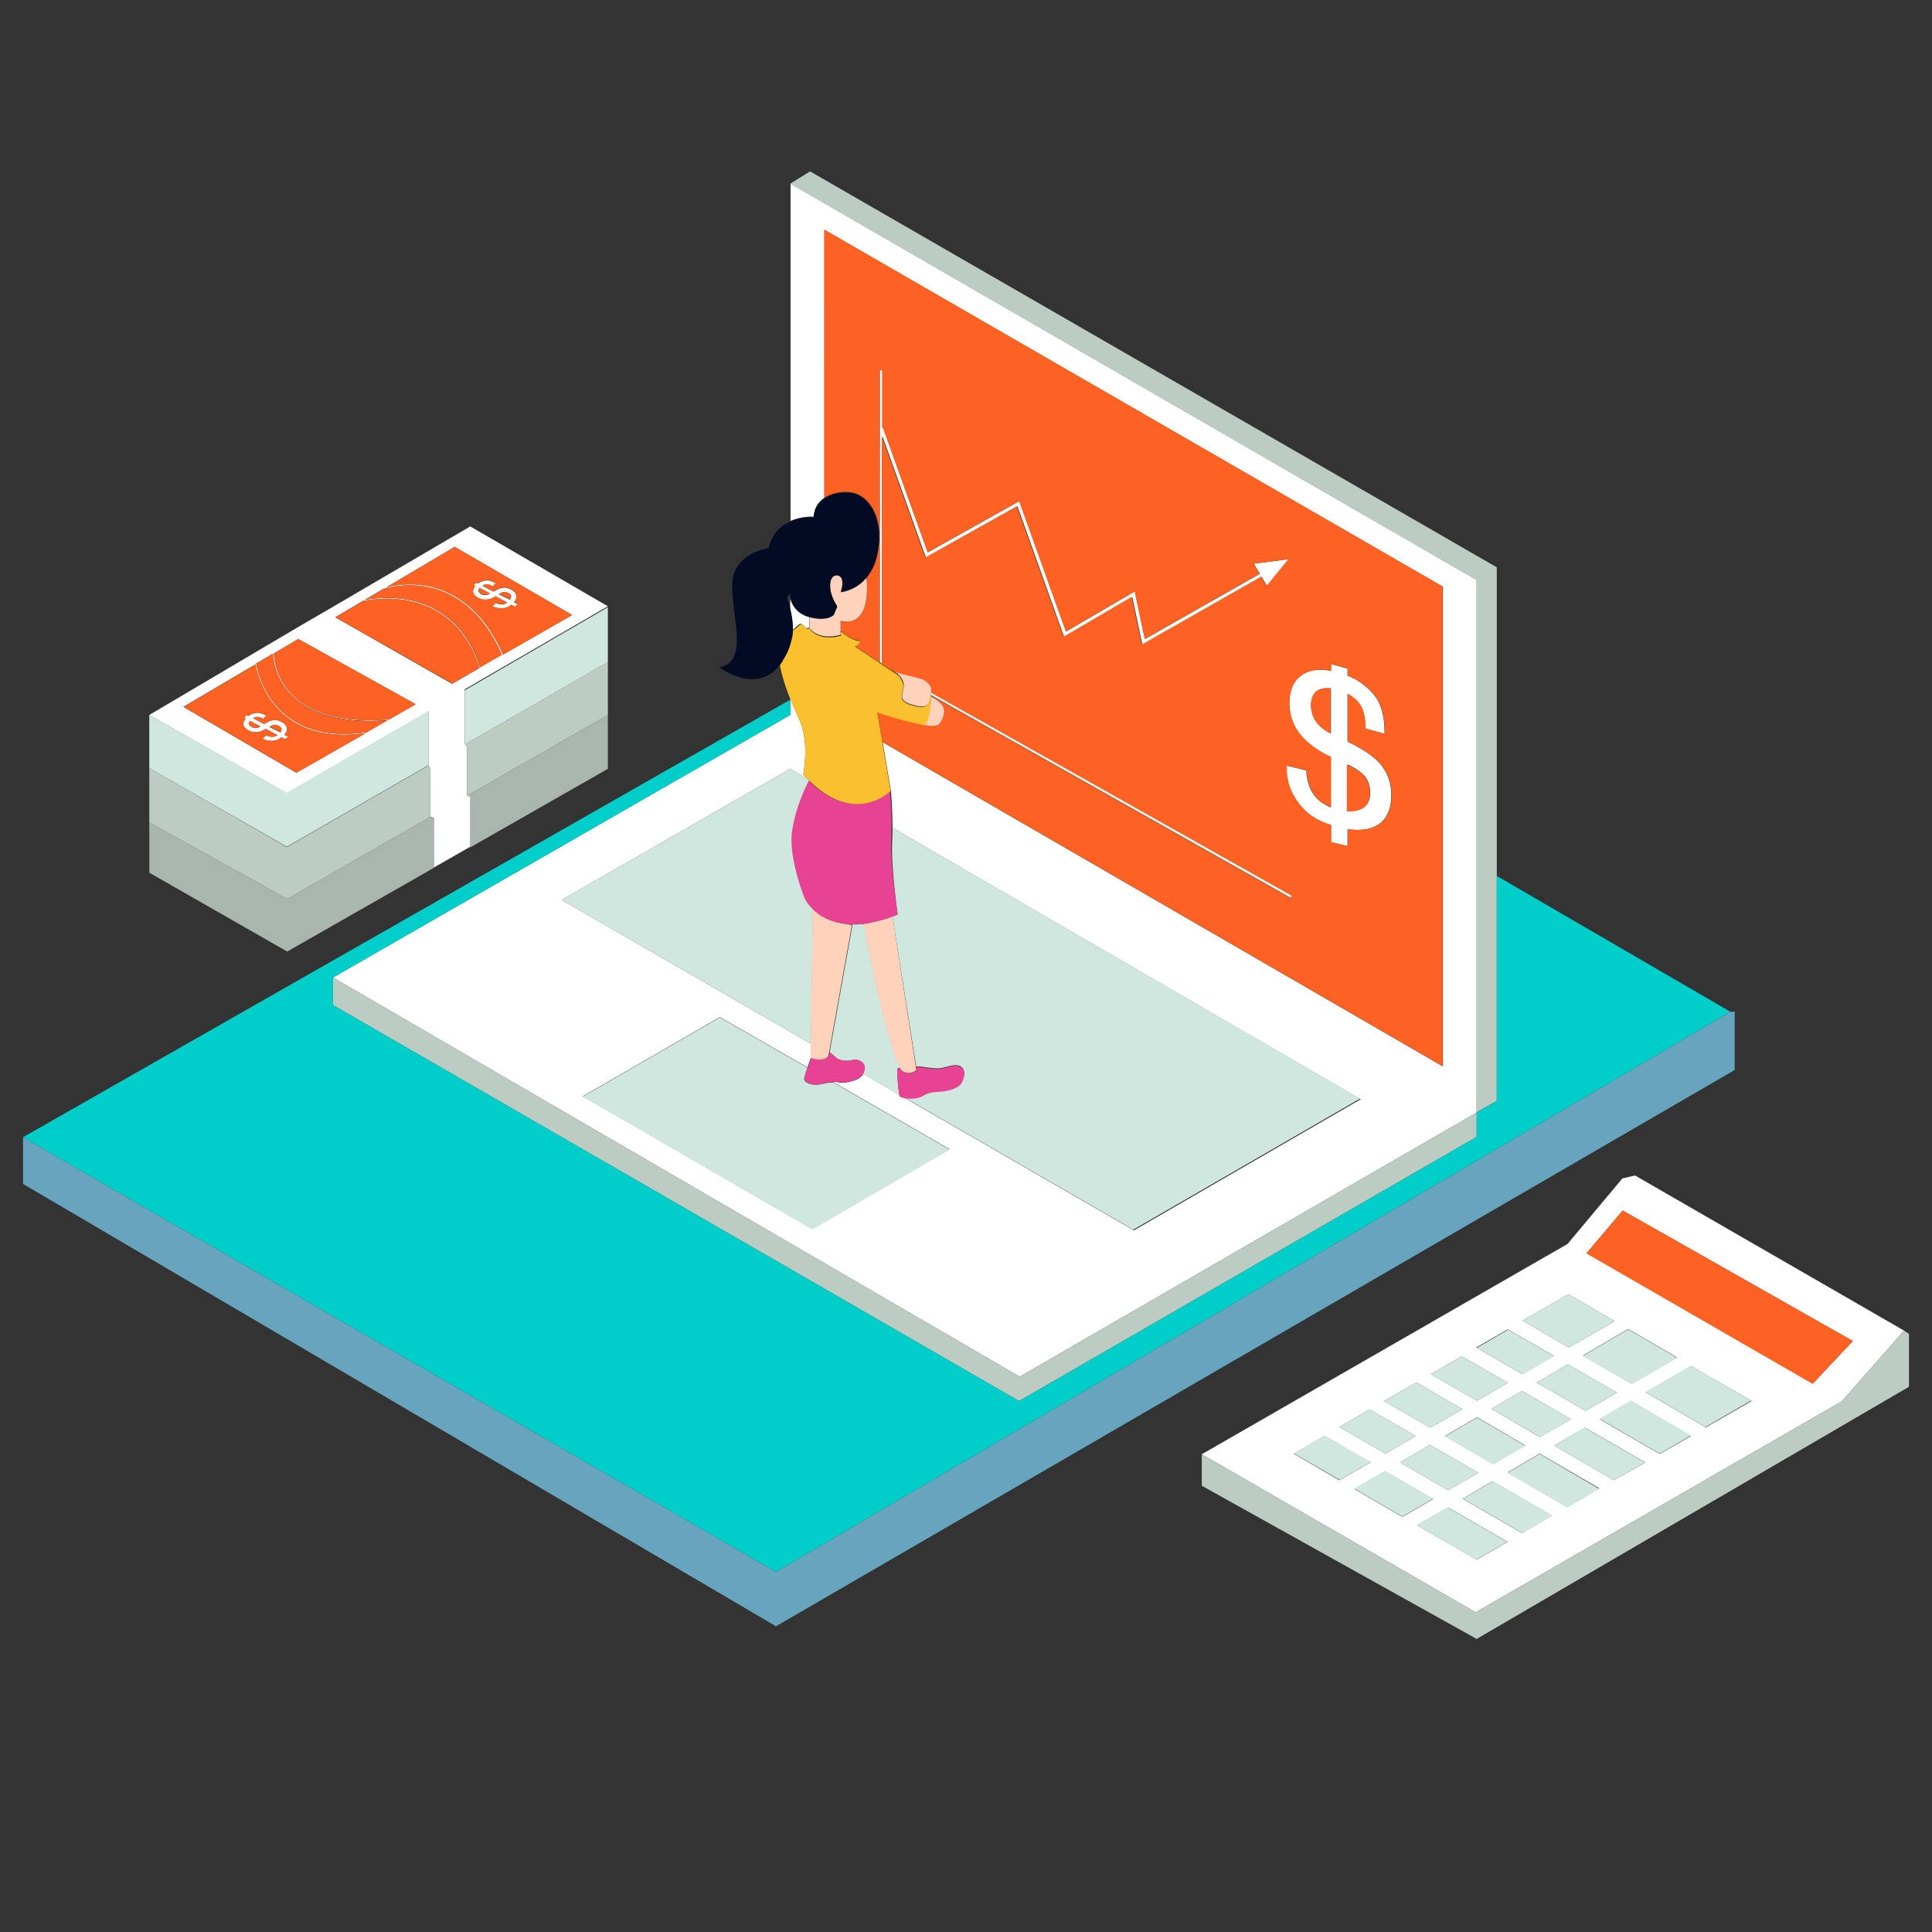
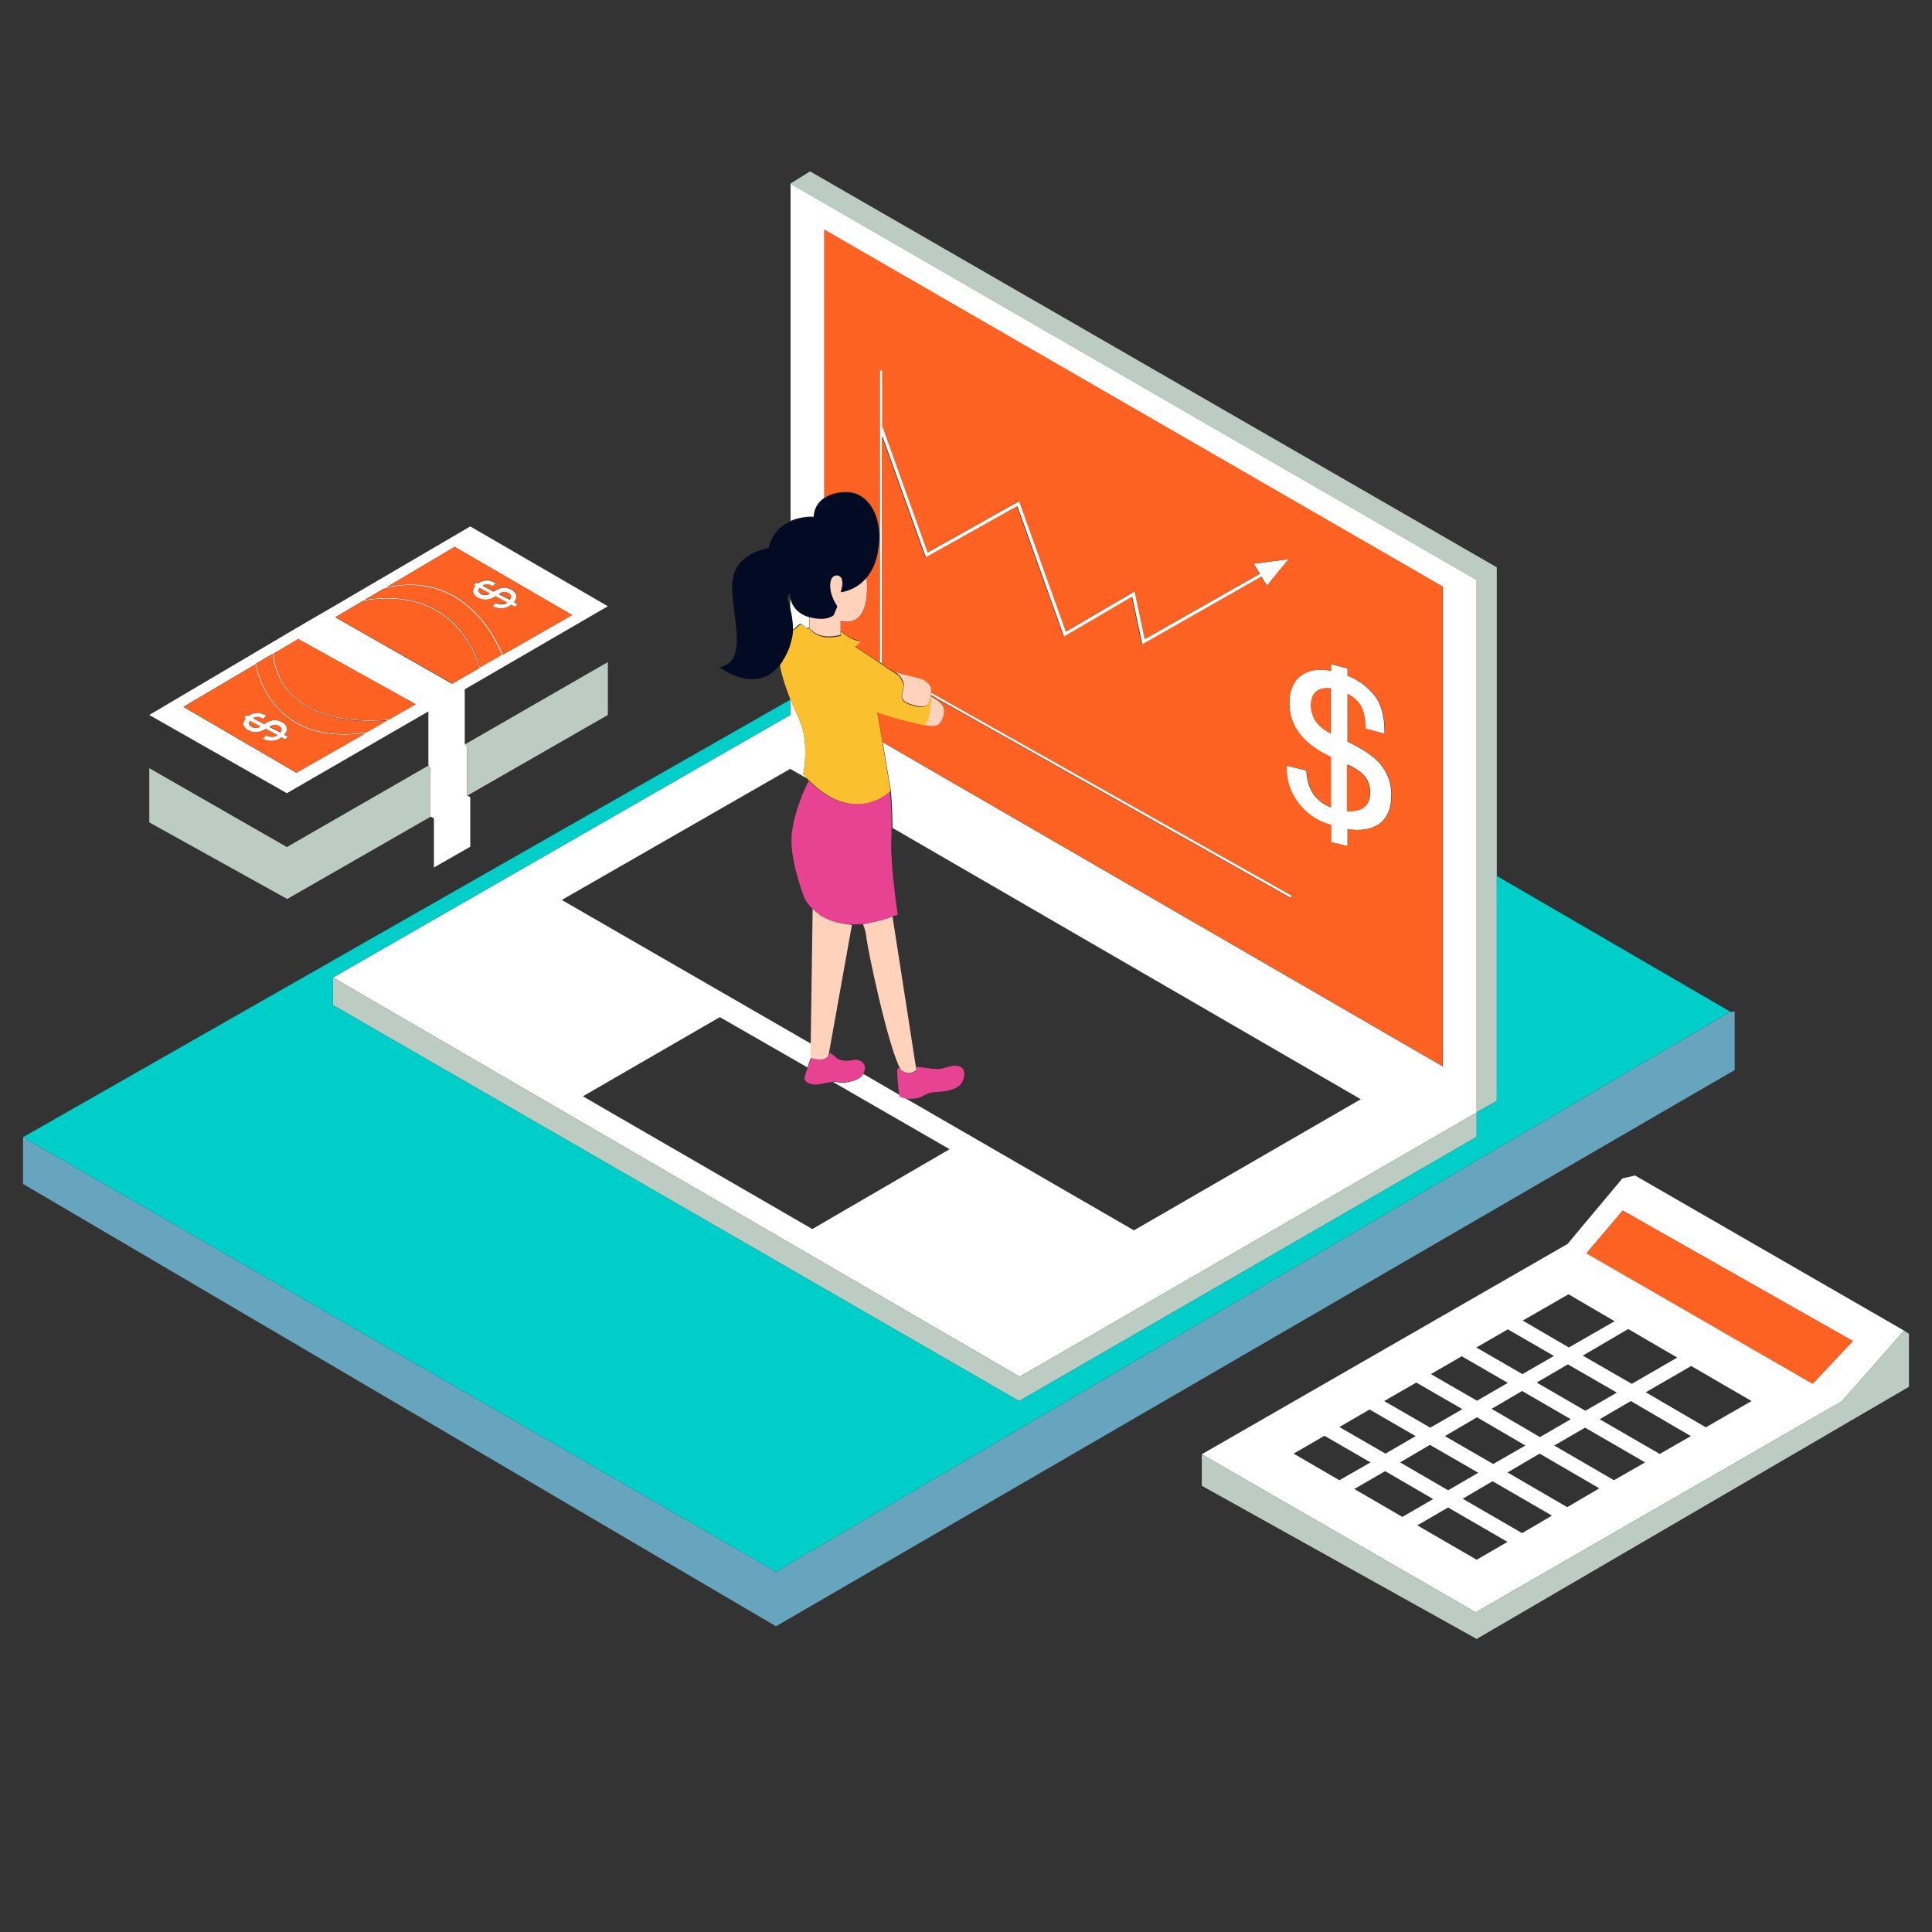
<svg xmlns="http://www.w3.org/2000/svg" version="1.1" id="color_x5F_1" x="0px" y="0px" width="600px" height="600px" viewBox="0 0 600 600" enable-background="new 0 0 600 600" xml:space="preserve">
  <rect x="0" y="0" width="600" height="600" fill="#333333" stroke="none" />
  <polygon id="color_x5F_11" fill="#67A4BE" points="538.72,314.161 537.208,314.262 537.208,314.262 431.479,376.348   240.988,488.124 240.988,488.124 7.156,353.166 7.156,353.166 7.156,367.68 240.988,505.057 538.72,332.303 " />
-   <path id="color_x5F_10" fill="#AAB5AE" d="M133.647,253.687l1.108,0.504v15.32l-45.557,26.003l-42.835-24.492V255.4l42.835,23.787  L133.647,253.687z M145.036,247.136l1.008,0.706v15.32l42.735-24.391v-16.731L145.036,247.136z" />
  <path id="color_x5F_9" fill="#FFFFFF" d="M146.951,184.042c0.202,0.706,0.706,1.209,1.613,1.713  c1.612,0.807,3.427,0.706,5.342-0.504l3.628,1.915c-1.008,0.706-2.117,0.706-3.528,0.101l-1.108,1.008  c0.101,0.101,0.201,0.101,0.201,0.101c0.907,0.504,1.915,0.605,2.923,0.605c1.109-0.101,2.016-0.504,2.722-1.109l1.209,0.605  l0.907-0.807l-1.209-0.604c0.605-0.807,0.907-1.512,0.706-2.217s-0.706-1.311-1.713-1.814c-0.806-0.403-1.512-0.604-2.318-0.504  c-0.807,0-1.814,0.403-3.024,1.209l-3.427-1.814c0.403-0.303,0.907-0.403,1.411-0.403s1.108,0.202,1.713,0.605l1.008-1.008  l-0.202-0.101c-1.209-0.605-2.217-0.907-3.125-0.706c-0.907,0.101-1.612,0.403-2.217,0.907l-0.504-0.303l-0.907,0.807l0.504,0.302  C147.052,182.631,146.75,183.336,146.951,184.042z M156.627,183.84c0.403,0,0.806,0.101,1.209,0.303  c1.008,0.504,1.109,1.209,0.504,2.116l-3.427-1.713C155.619,184.042,156.123,183.84,156.627,183.84z M148.866,182.631l3.225,1.713  c-0.907,0.604-1.814,0.604-2.721,0.201C148.564,183.941,148.362,183.336,148.866,182.631z M246.128,195.632  c0.101-2.318-0.302-4.536-0.706-6.249v-3.427c0.504,1.814,1.814,4.334,5.443,5.443c0.202,0,0.302,0.101,0.403,0.101l0,0l0,0v3.427  c-0.504,0.101-0.806,0.202-0.806,0.202s-1.411-1.411-1.814-1.411c-0.504,0-1.613,1.209-1.613,1.209S246.632,195.229,246.128,195.632  z M89.098,225.97c-0.202-0.706-0.706-1.311-1.713-1.814c-0.807-0.403-1.512-0.604-2.318-0.504c-0.806,0-1.814,0.403-3.024,1.209  l-3.427-1.814c0.403-0.303,0.907-0.403,1.411-0.403s1.109,0.202,1.713,0.605l1.008-1.008l-0.202-0.101  c-1.209-0.605-2.217-0.907-3.124-0.706c-0.907,0.101-1.613,0.403-2.218,0.907l-0.504-0.303l-0.907,0.807l0.504,0.302  c-0.605,0.706-0.807,1.411-0.706,2.016c0.202,0.706,0.706,1.209,1.612,1.713c1.613,0.807,3.427,0.706,5.342-0.504l3.628,1.915  c-1.008,0.706-2.116,0.706-3.527,0.101l-1.109,1.008c0.101,0.101,0.202,0.101,0.202,0.101c0.907,0.504,1.915,0.605,2.923,0.605  c1.109-0.101,2.016-0.504,2.722-1.109l1.209,0.605l0.907-0.807l-1.209-0.604C88.997,227.381,89.299,226.676,89.098,225.97z   M78.213,225.769c-0.907-0.504-1.109-1.109-0.605-1.814l3.225,1.714C79.926,226.172,79.019,226.172,78.213,225.769z M87.082,227.482  l-3.427-1.713c0.605-0.403,1.209-0.605,1.613-0.605c0.403,0,0.806,0.101,1.209,0.303C87.485,225.869,87.687,226.575,87.082,227.482z   M405.678,239.274l-6.148-1.512c0,0.403,0,0.705,0,0.907c0,3.931,1.21,7.458,3.729,10.785s5.846,5.543,10.079,6.753v5.342  l5.141,1.209v-5.241c4.334,0.605,7.659,0,10.078-1.814c2.318-1.814,3.528-4.737,3.528-8.87c0-3.225-0.907-6.148-2.722-8.668  c-1.814-2.621-5.442-5.241-10.885-7.861v-14.816c1.915,1.008,3.325,2.318,4.232,3.931c0.807,1.612,1.311,3.931,1.311,6.854  l5.946,1.613v-0.807c0-5.04-1.209-8.97-3.527-11.591s-4.938-4.535-7.962-5.644v-2.217l-5.141-1.411v2.117  c-4.031-0.807-7.156-0.202-9.475,1.612c-2.317,1.814-3.427,4.637-3.427,8.467c0,7.156,4.334,12.699,12.901,16.731v15.622  C408.5,248.849,405.98,245.12,405.678,239.274z M418.377,237.359c2.923,1.31,4.737,2.721,5.745,4.032  c0.907,1.411,1.411,2.923,1.411,4.636c0,4.132-2.318,6.047-7.055,5.846v-14.514H418.377z M407.189,219.116  c0-3.931,2.016-5.745,6.148-5.342v14.01C409.205,225.769,407.189,222.846,407.189,219.116z M133.042,237.662l0.605,1.008v14.917  l1.108,0.504v15.32l11.289-6.45v-15.32l-1.008-0.705v-15.119l-0.706-0.907v-16.832l0,0l44.448-25.802l-42.735-24.794l-44.75,26.206  l-4.737,2.721l-6.854,4.032l-43.339,25.6l42.735,24.291l43.944-25.399V237.662z M141.206,169.83l36.486,21.166l-21.468,12.296  c-6.551-15.018-16.227-19.855-23.182-21.267c-6.249-1.209-11.389-0.101-13.103,0.403L141.206,169.83z M119.335,182.731v0.101  c0.101,0,6.047-2.016,13.506-0.504c6.854,1.411,16.429,6.148,22.98,21.065l0.101-0.101l-6.854,3.931  c-0.101-0.403-1.713-6.652-6.753-12.296c-4.737-5.342-13.708-11.087-29.027-8.668L119.335,182.731z M92.021,239.98l-35.075-20.46  l22.375-13.203c0,0.201,1.512,10.28,10.079,16.63c4.636,3.528,10.583,5.241,17.537,5.241c2.117,0,4.334-0.202,6.652-0.504  L92.021,239.98z M113.792,227.482v-0.101c-9.979,1.512-18.142-0.101-24.291-4.737c-8.466-6.35-9.877-16.328-9.877-16.429h-0.302  l5.443-3.225c0,0.806,0.302,7.761,6.35,13.405c5.342,4.939,13.304,7.458,23.887,7.458c1.713,0,3.527-0.101,5.342-0.202  L113.792,227.482z M120.645,223.551v-0.101c-13.304,1.008-23.182-1.411-29.33-7.156c-6.249-5.846-6.249-13.204-6.249-13.304h-0.101  l7.66-4.536l36.486,20.259L120.645,223.551z M104.116,191.702l8.869-5.241v0.101c15.421-2.52,24.391,3.225,29.128,8.567  c5.14,5.745,6.753,12.196,6.753,12.296h0.101l-8.567,4.938L104.116,191.702z M458.593,345.506l-141.912,82.043L103.41,303.578  l142.012-81.539v-4.737v-0.403c0.807,2.117,1.814,4.334,2.822,6.551c0,0.101,0.101,0.202,0.101,0.303  c3.125,7.055,1.109,16.731,1.109,16.731c0.403,0.403,0.806,0.907,1.209,1.31l-5.241-3.023l-70.956,40.719l77.406,44.649  l-0.101,4.436c0,0-0.504,1.41-1.008,2.922l-27.213-15.621l-42.533,24.592l71.258,41.223l42.634-24.794l-36.184-20.863  c0.605-0.101,1.109,0,1.613,0.101c1.209,0.303,3.628,0,5.543-0.807c0.907-0.302,1.713-1.008,2.217-1.813l11.289,6.552  c0,0.201,0.101,0.302,0.101,0.302c0.101,0.202,0.706,0.403,1.512,0.604l71.157,41.123l70.452-40.72l-145.439-84.26  c0-6.35-0.504-11.591-0.504-11.591l-1.008-5.947l-1.512-9.071L448.11,331.194V182.228L256.005,71.359v83.252  c-1.814,1.209-3.125,3.124-3.225,5.846c0,0-3.628-0.303-7.257,1.31V57.047l213.069,123.064V345.506z M289.165,214.984  l112.179,63.195l-0.403,0.706l-111.876-63.094C289.064,215.589,289.165,215.287,289.165,214.984z M274.047,115.001v17.84  l0.201-0.101l13.909,38.804l28.423-15.925l14.514,40.517l21.367-12.498l3.125,14.816l35.679-20.259l-1.915-3.125l10.886-1.411  l-6.753,8.265l-1.714-2.822l-36.989,21.166l-3.125-14.816l-21.165,12.397l-14.514-40.618l-28.423,15.925l-13.506-37.695v70.754  l-0.807-0.605v-72.568l0,0l0,0V114.9h0.807V115.001z M507.777,365.06l-3.931,0.907l-17.033,20.359l-113.59,65.312l0,0l0,0  l85.066,49.085l113.69-65.514l19.352-21.972L507.777,365.06z M487.116,401.948l14.312,8.366l-14.211,8.164l-14.313-8.366  L487.116,401.948z M448.715,445.994l9.979-5.847l15.018,8.77l-9.979,5.744L448.715,445.994z M459.097,457.383l-9.374,5.442  l-14.917-8.668l9.273-5.442L459.097,457.383z M463.229,437.527l9.475-5.543l15.118,8.769l-9.575,5.543L463.229,437.527z   M477.238,429.363l9.676-5.645l15.22,8.77l-9.777,5.644L477.238,429.363z M491.551,420.998l14.11-8.265l15.219,8.869l-14.11,8.164  L491.551,420.998z M468.269,412.834l14.312,8.265l-9.776,5.645l-14.313-8.265L468.269,412.834z M453.956,421.199l14.313,8.265  l-9.575,5.544l-14.313-8.265L453.956,421.199z M439.846,429.363l14.312,8.265l-9.978,5.745l-14.313-8.265L439.846,429.363z   M425.332,437.729l14.312,8.266l-9.373,5.442l-14.313-8.265L425.332,437.729z M401.747,451.437l9.575-5.544l14.312,8.265  l-9.676,5.544L401.747,451.437z M420.595,462.422l9.575-5.543l14.917,8.668l-9.575,5.543L420.595,462.422z M458.593,484.395  l-18.445-10.684l9.575-5.544l18.444,10.684L458.593,484.395z M472.703,476.13l-18.444-10.684l9.272-5.443l18.444,10.685  L472.703,476.13z M486.713,468.066l-18.546-10.784l9.979-5.846l18.545,10.784L486.713,468.066z M501.227,459.701l-18.546-10.784  l9.575-5.544l18.646,10.784L501.227,459.701z M515.438,451.537l-18.646-10.784l9.676-5.645l18.646,10.885L515.438,451.537z   M529.75,443.272l-18.646-10.886l14.11-8.164l18.747,10.886L529.75,443.272z M563.01,429.666l-70.25-40.518l11.188-13.203  l71.46,40.517L563.01,429.666z" />
  <path id="color_x5F_8" fill="#BCCCC2" d="M464.841,341.878l-6.35,3.628V180.111L245.422,57.047l6.148-3.83l213.27,122.963v95.75  V341.878z M133.647,238.771l-0.605-1.008l-43.944,25.298l-42.735-24.492V255.4l42.835,23.787l44.448-25.5V238.771z M145.036,247.136  l43.743-25.097v-16.428l-44.448,25.6l0.706,0.907V247.136L145.036,247.136z M591.332,413.237l-19.352,21.972l-113.69,65.514  l-85.066-49.085l0,0v9.776l85.369,47.573l134.251-78.313v-16.429L591.332,413.237z M458.593,345.506l-141.912,82.043L103.41,303.578  v8.566l213.069,122.964l142.113-82.043V345.506z" />
-   <path id="color_x5F_7" fill="#D0E7DF" d="M144.331,231.211v-16.832l0,0l44.448-25.802l0,0l0,0v17.034L144.331,231.211z   M46.363,222.039v16.53l42.735,24.391l43.944-25.298V220.83l-43.944,25.399L46.363,222.039z M454.157,437.628l-14.312-8.265  l-9.979,5.745l14.313,8.265L454.157,437.628z M468.269,429.464l-14.313-8.265l-9.575,5.544l14.313,8.265L468.269,429.464z   M259.734,328.574c0.706,0.705,3.125,1.108,4.637,0.705c1.512-0.403,3.125-0.101,3.931,1.512c0.403,0.807,0.202,1.814-0.302,2.722  l11.288,6.552c-0.302-1.613-0.806-7.56-0.604-8.064c0.202-0.604,0.907-0.302,0.907-0.302l0,0c0.101,0.202,0.202,0.403,0.302,0.604  c-3.931-6.652-10.684-38.904-10.785-41.727c0-1.008-0.504-2.318-1.008-3.628c-1.209,0.101-2.318,0.202-3.326,0.101l-7.156,39.912  h0.302C257.82,326.961,259.13,327.868,259.734,328.574z M430.271,451.437l9.373-5.442l-14.312-8.266l-9.374,5.443L430.271,451.437z   M502.134,432.488l-15.22-8.77l-9.676,5.645l15.118,8.769L502.134,432.488z M473.711,449.018l-15.018-8.769l-9.979,5.846  l15.018,8.769L473.711,449.018z M506.77,429.867l14.11-8.164l-15.219-8.869l-14.11,8.265L506.77,429.867z M501.428,410.314  l-14.312-8.366l-14.212,8.164l14.313,8.366L501.428,410.314z M487.821,440.753l-15.118-8.769l-9.475,5.543l15.118,8.769  L487.821,440.753z M482.681,421.199l-14.312-8.265l-9.676,5.645l14.312,8.265L482.681,421.199z M434.806,454.157l14.917,8.668  l9.374-5.442l-15.019-8.668L434.806,454.157z M454.359,465.446l18.444,10.684l9.373-5.442l-18.545-10.685L454.359,465.446z   M468.167,457.383l18.546,10.784l9.978-5.745l-18.545-10.885L468.167,457.383z M482.681,448.917l18.546,10.784l9.575-5.544  l-18.646-10.784L482.681,448.917z M525.113,424.122l-14.11,8.164l18.646,10.886l14.111-8.164L525.113,424.122z M496.792,440.651  l18.646,10.785l9.776-5.645l-18.646-10.885L496.792,440.651z M277.171,257.114c0,1.31,0,2.721-0.101,4.132  c-0.403,7.962,1.713,22.778,1.713,22.778c-0.504,0.202-1.108,0.403-1.612,0.605l0,0l7.357,46.564c0,0,0.302,0,1.209,0  c0.907,0.101,3.427,0.604,5.543,0.604s4.435-1.512,6.652-0.807c2.218,0.807,1.613,3.73,0.403,5.342  c-1.31,1.613-4.435,2.318-6.753,2.42c-2.318,0.101-3.225,0.201-5.241,1.41c-1.411,0.807-3.931,0.807-5.543,0.605l71.157,41.122  l70.452-40.72L277.171,257.114z M252.478,282.21L252.478,282.21L252.478,282.21c-1.612-1.612-2.318-3.023-2.318-3.023  s-5.342-13.103-3.931-21.367c1.31-8.366,5.14-15.32,5.14-15.32l0,0c-0.202-0.202-0.403-0.403-0.706-0.706l-5.241-3.023  l-70.956,40.719l77.406,44.649L252.478,282.21z M254.796,336.738c-3.125,0.604-5.241-0.807-5.04-1.814  c0.101-0.504,0.504-2.016,1.008-3.326l-27.213-15.623l-42.533,24.594l71.258,41.223l42.634-24.795l-36.184-20.863  C257.719,336.133,256.61,336.334,254.796,336.738z M411.322,445.792l-9.575,5.544l14.313,8.265l9.676-5.544L411.322,445.792z   M430.17,456.778l-9.575,5.543l14.917,8.668l9.575-5.543L430.17,456.778z M440.147,473.711l18.344,10.684l9.575-5.544  l-18.444-10.684L440.147,473.711z" />
  <path id="color_x5F_6" fill="#FD6222" d="M115.001,223.954c1.713,0,3.527-0.101,5.342-0.201l-6.551,3.729v-0.101  c-9.979,1.512-18.142-0.101-24.291-4.737c-8.466-6.35-9.877-16.328-9.877-16.429h-0.302l5.443-3.225  c0,0.806,0.302,7.761,6.35,13.405C96.456,221.435,104.418,223.954,115.001,223.954z M84.965,202.99h0.101  c0,0.101,0,7.458,6.249,13.304c6.148,5.745,16.025,8.164,29.33,7.156v0.101l8.466-4.838l-36.486-20.259L84.965,202.99z   M106.938,228.188c2.117,0,4.334-0.202,6.652-0.504L92.122,239.98l-35.075-20.46l22.375-13.204c0,0.202,1.512,10.281,10.079,16.63  C94.037,226.373,99.882,228.188,106.938,228.188z M89.602,228.792l-1.209-0.604c0.604-0.806,0.907-1.512,0.706-2.217  c-0.202-0.706-0.706-1.311-1.713-1.814c-0.807-0.403-1.512-0.604-2.318-0.504c-0.806,0-1.814,0.403-3.024,1.209l-3.427-1.814  c0.403-0.303,0.907-0.403,1.411-0.403s1.109,0.202,1.713,0.605l1.008-1.008l-0.202-0.101c-1.209-0.605-2.217-0.907-3.124-0.706  c-0.907,0.101-1.613,0.403-2.218,0.907l-0.504-0.303l-0.907,0.807l0.504,0.302c-0.605,0.706-0.807,1.411-0.706,2.016  c0.202,0.706,0.706,1.209,1.612,1.713c1.613,0.807,3.427,0.706,5.342-0.504l3.628,1.915c-1.008,0.706-2.116,0.706-3.527,0.101  l-1.109,1.008c0.101,0.101,0.202,0.101,0.202,0.101c0.907,0.504,1.915,0.605,2.923,0.605c1.109-0.101,2.016-0.504,2.722-1.109  l1.209,0.605L89.602,228.792z M78.213,225.769c0.907,0.403,1.814,0.403,2.721-0.202l-3.226-1.713  C77.104,224.66,77.205,225.265,78.213,225.769z M86.578,225.365c-0.403-0.201-0.806-0.302-1.209-0.302s-1.008,0.202-1.613,0.605  l3.427,1.713C87.687,226.575,87.485,225.869,86.578,225.365z M132.941,182.328c-7.458-1.512-13.506,0.504-13.506,0.504v-0.101  l-6.047,3.527c15.32-2.419,24.291,3.326,29.027,8.668c5.04,5.645,6.652,11.894,6.753,12.296l6.854-3.931l-0.101,0.101  C149.471,188.477,139.795,183.639,132.941,182.328z M142.214,195.128c-4.737-5.342-13.707-11.087-29.128-8.567v-0.101l-8.87,5.241  l36.284,20.561l8.567-4.938h-0.101C148.967,207.324,147.354,200.874,142.214,195.128z M413.237,227.784v-14.01  c-4.032-0.403-6.148,1.411-6.148,5.342C407.189,222.846,409.205,225.769,413.237,227.784z M157.836,184.143  c-0.403-0.202-0.806-0.303-1.209-0.303s-1.008,0.202-1.613,0.605l3.427,1.713C158.945,185.352,158.844,184.646,157.836,184.143z   M425.433,246.128c0-1.713-0.504-3.225-1.411-4.636s-2.822-2.721-5.745-4.032v14.514  C423.114,252.175,425.433,250.26,425.433,246.128z M255.905,71.258L448.01,182.126v148.967L274.047,230.405l-1.613-9.374  c7.257,2.621,14.816,4.032,14.816,4.032s2.822,0.605,4.032,0s2.318-3.528,1.713-5.443c-0.604-1.915-3.931-3.427-3.931-3.427  l-0.202-0.101c0-0.101,0-0.202,0-0.302l111.876,63.094l0.403-0.706l-112.28-63.195c0-0.806,0-1.512-0.202-1.814  c-0.604-0.907-1.411-2.016-3.931-2.621c-2.016-0.504-5.342-1.31-6.652-1.713l-2.116-1.209l-2.117-1.411v-70.754l13.506,37.695  l28.422-15.925l14.514,40.518l21.166-12.397l3.124,14.816l37.091-21.065l1.714,2.822l6.753-8.265l-10.886,1.411l1.915,3.125  l-35.68,20.259l-3.124-14.816l-21.367,12.498l-14.514-40.517l-28.423,15.925l-13.909-38.804l-0.202,0.101v-17.84h-0.806v18.142l0,0  l0,0v72.568l-7.761-5.14c1.713-0.706,1.512-1.713,1.512-1.713c-2.419,0-5.644-2.822-5.644-2.822l-0.202,0.101v-3.225  c0,0,4.132,1.311,6.551-2.318c2.318-3.729,1.613-11.389,1.613-11.389l0,0c1.512-1.814,2.822-4.333,3.427-7.761  c2.117-11.691-3.427-17.839-8.164-18.545c-2.721-0.403-6.047,0.101-8.466,1.713V71.258H255.905z M400.437,218.31  c0,7.156,4.334,12.7,12.901,16.731v15.623c-4.737-1.814-7.257-5.644-7.56-11.389l-6.147-1.512c0,0.403,0,0.705,0,0.907  c0,3.931,1.209,7.458,3.729,10.785s5.846,5.543,10.079,6.753v5.342l5.141,1.209v-5.241c4.334,0.605,7.66,0,10.079-1.814  c2.317-1.814,3.527-4.737,3.527-8.87c0-3.225-0.907-6.148-2.722-8.668c-1.813-2.621-5.442-5.241-10.885-7.861v-14.816  c1.915,1.008,3.326,2.318,4.233,3.931c0.806,1.612,1.31,3.931,1.31,6.854l5.947,1.613v-0.807c0-5.04-1.21-8.97-3.528-11.591  c-2.318-2.62-4.938-4.535-7.962-5.644v-2.217l-5.141-1.411v2.117c-4.031-0.807-7.156-0.202-9.474,1.612  C401.546,211.759,400.437,214.581,400.437,218.31z M141.206,169.83l36.486,21.166l-21.468,12.296  c-6.551-15.018-16.227-19.855-23.182-21.267c-6.249-1.209-11.389-0.101-13.103,0.403L141.206,169.83z M147.657,181.925  c-0.605,0.706-0.807,1.411-0.706,2.016c0.202,0.706,0.706,1.209,1.613,1.713c1.612,0.806,3.427,0.706,5.342-0.504l3.628,1.915  c-1.008,0.706-2.117,0.706-3.528,0.101l-1.108,1.008c0.101,0.101,0.201,0.101,0.201,0.101c0.907,0.504,1.915,0.604,2.923,0.604  c1.109-0.101,2.016-0.504,2.722-1.108l1.209,0.604l0.907-0.806l-1.209-0.605c0.605-0.806,0.907-1.512,0.706-2.217  s-0.706-1.31-1.713-1.814c-0.806-0.403-1.512-0.605-2.318-0.504c-0.807,0-1.814,0.403-3.024,1.209l-3.427-1.814  c0.403-0.302,0.907-0.403,1.411-0.403s1.108,0.202,1.713,0.605l1.008-1.008l-0.202-0.101c-1.209-0.604-2.217-0.907-3.125-0.705  c-0.907,0.101-1.612,0.403-2.217,0.907l-0.504-0.302l-0.907,0.806L147.657,181.925z M149.471,184.445  c0.907,0.403,1.814,0.403,2.722-0.202l-3.226-1.713C148.362,183.336,148.564,183.941,149.471,184.445z M503.947,375.945  l-11.288,13.304l70.25,40.518l12.498-13.305L503.947,375.945z" />
  <path id="color_x5F_5" fill="#FFD2BB" d="M267.596,190.492c-2.318,3.729-6.551,2.318-6.551,2.318v3.225v1.109  c-7.055,1.915-9.676-2.117-9.676-2.117v-0.202V191.5l0,0l0,0c5.543,1.411,7.458-0.706,7.458-0.706l1.108-2.621  c0,0-1.411-2.016-2.016-4.535c-0.101-0.605-0.202-1.209-0.202-1.814c0-0.806,0.101-1.512,0.302-2.016  c0.303-0.706,0.706-1.109,1.209-1.209c0.202-0.101,0.403-0.101,0.605-0.101c0.504,0,0.907,0.303,1.31,0.706  c0.101,0.101,0.202,0.302,0.202,0.403c0.101,0.302,0.202,0.605,0.202,0.907c0,0,0,0,0,0.101c0.101,0.706,0,1.512-0.202,2.117  c-0.101,0.604-0.302,1.008-0.302,1.008l0,0l0,0c0.504-0.101,4.737-0.604,7.962-4.536l0,0l0,0  C269.209,179.103,269.915,186.864,267.596,190.492z M288.561,218.108c0.202-0.504,0.302-1.209,0.504-1.915c0-0.101,0-0.201,0-0.302  c0-0.302,0.101-0.604,0.101-0.907c0-0.806,0-1.512-0.202-1.814c-0.604-0.907-1.411-2.016-3.931-2.621  c-2.016-0.504-5.342-1.31-6.652-1.713c-0.303-0.101-0.504-0.101-0.504-0.101s0.504,0.101,1.31,0.907l0,0  c0.806,0.706,1.613,2.419,1.512,3.225c0,0.807-1.008,3.326-0.302,4.334c0.706,1.008,2.016,1.411,3.931,1.915  S288.057,219.52,288.561,218.108z M292.995,219.721c-0.604-1.915-3.931-3.427-3.931-3.427s0.202,5.946-1.915,8.87  c0,0,2.822,0.604,4.032,0C292.391,224.559,293.701,221.636,292.995,219.721z M260.44,286.544c-0.604-0.101-1.209-0.302-1.713-0.504  c0,0,0,0-0.101,0c-1.109-0.403-2.117-0.806-2.923-1.31c0,0,0,0-0.101,0c-0.403-0.202-0.806-0.504-1.209-0.806  c0,0-0.101,0-0.101-0.101c-0.706-0.504-1.411-1.108-1.915-1.613l0,0l0,0l-0.605,42.03l-0.101,4.435c0,0,4.233,1.411,5.644-0.807  l0.101-0.706l7.156-39.912C263.162,287.048,261.851,286.847,260.44,286.544C260.541,286.544,260.44,286.544,260.44,286.544z   M277.171,284.629L277.171,284.629c-1.613,0.605-3.226,1.109-4.737,1.411c-0.101,0-0.202,0-0.302,0.101  c-0.605,0.101-1.209,0.302-1.814,0.403c-0.101,0-0.202,0-0.403,0.101c-0.706,0.101-1.311,0.202-1.915,0.302  c0.504,1.31,0.907,2.621,1.008,3.628c0.101,2.822,6.854,35.074,10.785,41.727c0,0,2.318,2.117,4.838,0l-0.202-1.008L277.171,284.629  z" />
  <polygon id="color_x5F_4" fill="#00CEC9" points="431.479,376.348 537.208,314.262 537.208,314.262 537.309,314.161   464.841,272.031 464.841,341.878 458.593,345.506 458.593,353.065 316.479,435.108 103.41,312.145 103.41,303.578 245.422,222.039   245.422,217.302 7.156,353.166 240.988,488.124 " />
  <path id="color_x5F_3" fill="#E84393" d="M278.784,284.025c-0.504,0.202-1.108,0.403-1.612,0.604  c-1.613,0.605-3.226,1.109-4.737,1.411c-0.101,0-0.202,0-0.302,0.101c-0.605,0.101-1.209,0.302-1.814,0.403  c-0.101,0-0.202,0-0.403,0.101c-0.706,0.101-1.311,0.202-1.915,0.302c-1.209,0.101-2.318,0.202-3.326,0.101  c-1.512,0-2.923-0.201-4.233-0.504h-0.101c-0.605-0.101-1.209-0.302-1.713-0.504c0,0,0,0-0.101,0  c-1.108-0.403-2.116-0.806-2.923-1.31c0,0,0,0-0.101,0c-0.403-0.202-0.806-0.504-1.209-0.806c0,0-0.101,0-0.101-0.101  c-0.706-0.504-1.411-1.108-1.915-1.613c-1.613-1.612-2.318-3.023-2.318-3.023s-5.342-13.103-3.931-21.367  c1.31-8.366,5.14-15.32,5.14-15.32l0,0c13.103,12.901,23.182,4.939,24.996,3.326l0,0c0.101-0.101,0.101-0.101,0.101-0.101l0,0  c0.101-0.101,0.101-0.101,0.101-0.101s0.605,5.342,0.504,11.591c0,1.31,0,2.721-0.101,4.132  C276.566,269.209,278.784,284.025,278.784,284.025z M264.472,329.279c-1.512,0.403-4.032,0-4.636-0.705  c-0.706-0.706-1.915-1.512-1.915-1.512h-0.302l-0.101,0.705c-1.411,2.318-5.644,0.807-5.644,0.807s-0.504,1.41-1.008,2.922  c-0.504,1.412-1.008,2.822-1.008,3.326c-0.101,1.109,1.915,2.521,5.039,1.814c1.814-0.402,2.923-0.604,3.83-0.705  c0.605-0.102,1.109,0,1.613,0.101c1.209,0.302,3.628,0,5.543-0.806c0.907-0.303,1.713-1.008,2.217-1.814  c0.504-0.907,0.706-1.916,0.302-2.722C267.596,329.179,265.983,328.876,264.472,329.279z M297.934,331.194  c-2.217-0.806-4.535,0.806-6.652,0.806s-4.636-0.504-5.543-0.604c-0.907-0.102-1.209,0-1.209,0l0.202,1.008  c-2.52,2.116-4.838,0-4.838,0c-0.101-0.202-0.202-0.404-0.302-0.605l0,0c0,0-0.706-0.303-0.907,0.303  c-0.202,0.604,0.302,6.551,0.604,8.063c0,0.202,0.101,0.303,0.101,0.303c0.101,0.201,0.706,0.403,1.512,0.605  c1.613,0.302,4.132,0.201,5.543-0.605c2.016-1.209,2.923-1.209,5.241-1.411c2.318-0.101,5.442-0.806,6.753-2.419  C299.647,334.924,300.151,331.9,297.934,331.194z" />
  <path id="color_x5F_2" fill="#FBC02D" d="M248.245,223.45c0,0.101,0.101,0.202,0.101,0.303c3.125,7.055,1.109,16.731,1.109,16.731  c0.403,0.403,0.806,0.907,1.209,1.31c0.202,0.202,0.403,0.403,0.706,0.706l0,0c13.103,12.901,23.182,4.939,24.996,3.326l0,0  c0.101-0.101,0.101-0.101,0.101-0.101l0,0c0.101-0.101,0.101-0.101,0.101-0.101l-1.008-5.946l-1.512-9.071l-1.613-9.374  c7.257,2.621,14.816,4.032,14.816,4.032c2.117-2.923,1.915-8.87,1.915-8.87l-0.202-0.101c-0.101,0.706-0.302,1.411-0.504,1.915  c-0.504,1.411-2.217,1.612-4.233,1.108c-2.016-0.504-3.226-1.008-3.931-1.915c-0.706-1.008,0.201-3.527,0.302-4.334  c0-0.806-0.807-2.52-1.512-3.225l0,0l-1.31-0.907l0,0l0,0l-1.613-1.008l-2.116-1.411l-0.807-0.604l-7.761-5.141  c1.713-0.705,1.512-1.713,1.512-1.713c-2.419,0-5.644-2.822-5.644-2.822l-0.202,0.101v1.109c-7.055,1.915-9.676-2.117-9.676-2.117  v-0.202c-0.504,0.101-0.806,0.202-0.806,0.202s-1.411-1.411-1.814-1.411c-0.504,0-1.612,1.209-1.612,1.209s-0.504,0.302-1.008,0.706  l0,0c0,0.403,0,0.807-0.101,1.109c0,0.101,0,0.101,0,0.202c0,0.403-0.101,0.806-0.202,1.108l0,0  c-0.101,0.403-0.202,0.807-0.302,1.209c0,0.101,0,0.202-0.101,0.202c-0.101,0.403-0.202,0.806-0.303,1.209l0,0  c-0.101,0.403-0.302,0.806-0.504,1.209c0,0.101-0.101,0.202-0.101,0.302c-0.202,0.403-0.403,0.807-0.605,1.209l0,0  c-0.202,0.403-0.504,0.807-0.706,1.209c-0.101,0.101-0.101,0.202-0.201,0.302c-0.303,0.403-0.605,0.807-0.907,1.21  c0.302,2.318,1.411,6.249,3.225,10.784C246.229,219.016,247.237,221.233,248.245,223.45z" />
  <path id="color_x5F_1_1_" fill="#020B23" d="M243.306,204.704c0.303-0.403,0.504-0.806,0.706-1.209l0,0  c0.202-0.403,0.403-0.807,0.605-1.209c0-0.101,0.101-0.202,0.101-0.302c0.202-0.403,0.303-0.807,0.504-1.209l0,0  c0.101-0.403,0.202-0.807,0.303-1.209c0-0.101,0-0.202,0.101-0.202c0.101-0.403,0.202-0.807,0.302-1.209l0,0  c0.101-0.403,0.101-0.807,0.202-1.109c0-0.101,0-0.101,0-0.202c0-0.403,0.101-0.806,0.101-1.108l0,0  c0.101-2.318-0.303-4.536-0.706-6.249c-0.504-2.217-1.109-3.628-1.008-3.931c0.302-0.907,0.806-1.311,0.806-1.311  s0,0.807,0.302,1.915c0.504,1.814,1.814,4.334,5.443,5.443c0.201,0,0.302,0.101,0.403,0.101c5.543,1.411,7.458-0.706,7.458-0.706  l1.109-2.621c0,0-1.411-2.016-2.016-4.536c-0.101-0.604-0.201-1.209-0.201-1.814c0-0.806,0.101-1.512,0.302-2.016  c0.302-0.706,0.706-1.109,1.209-1.209c0.202-0.101,0.403-0.101,0.604-0.101c0.504,0,0.907,0.302,1.311,0.706  c0.101,0.101,0.202,0.302,0.202,0.403c0.101,0.302,0.201,0.604,0.201,0.907c0,0,0,0,0,0.101c0.101,0.706,0,1.512-0.201,2.117  c-0.101,0.604-0.303,1.008-0.303,1.008l0,0l0,0c0.504-0.101,4.737-0.605,7.962-4.536l0,0c1.512-1.814,2.822-4.334,3.427-7.761  c2.116-11.691-3.427-17.84-8.164-18.545c-2.722-0.403-6.047,0.101-8.466,1.713c-1.814,1.21-3.125,3.125-3.226,5.846  c0,0-3.628-0.303-7.257,1.31c-2.822,1.209-5.644,3.628-6.753,8.265c0,0-11.288,1.411-11.288,11.692  c0,10.18,5.14,23.584-3.931,25.298c0,0,11.289,8.769,18.747-0.706c0.302-0.403,0.605-0.806,0.907-1.209  C243.104,204.804,243.205,204.804,243.306,204.704z" />
</svg>